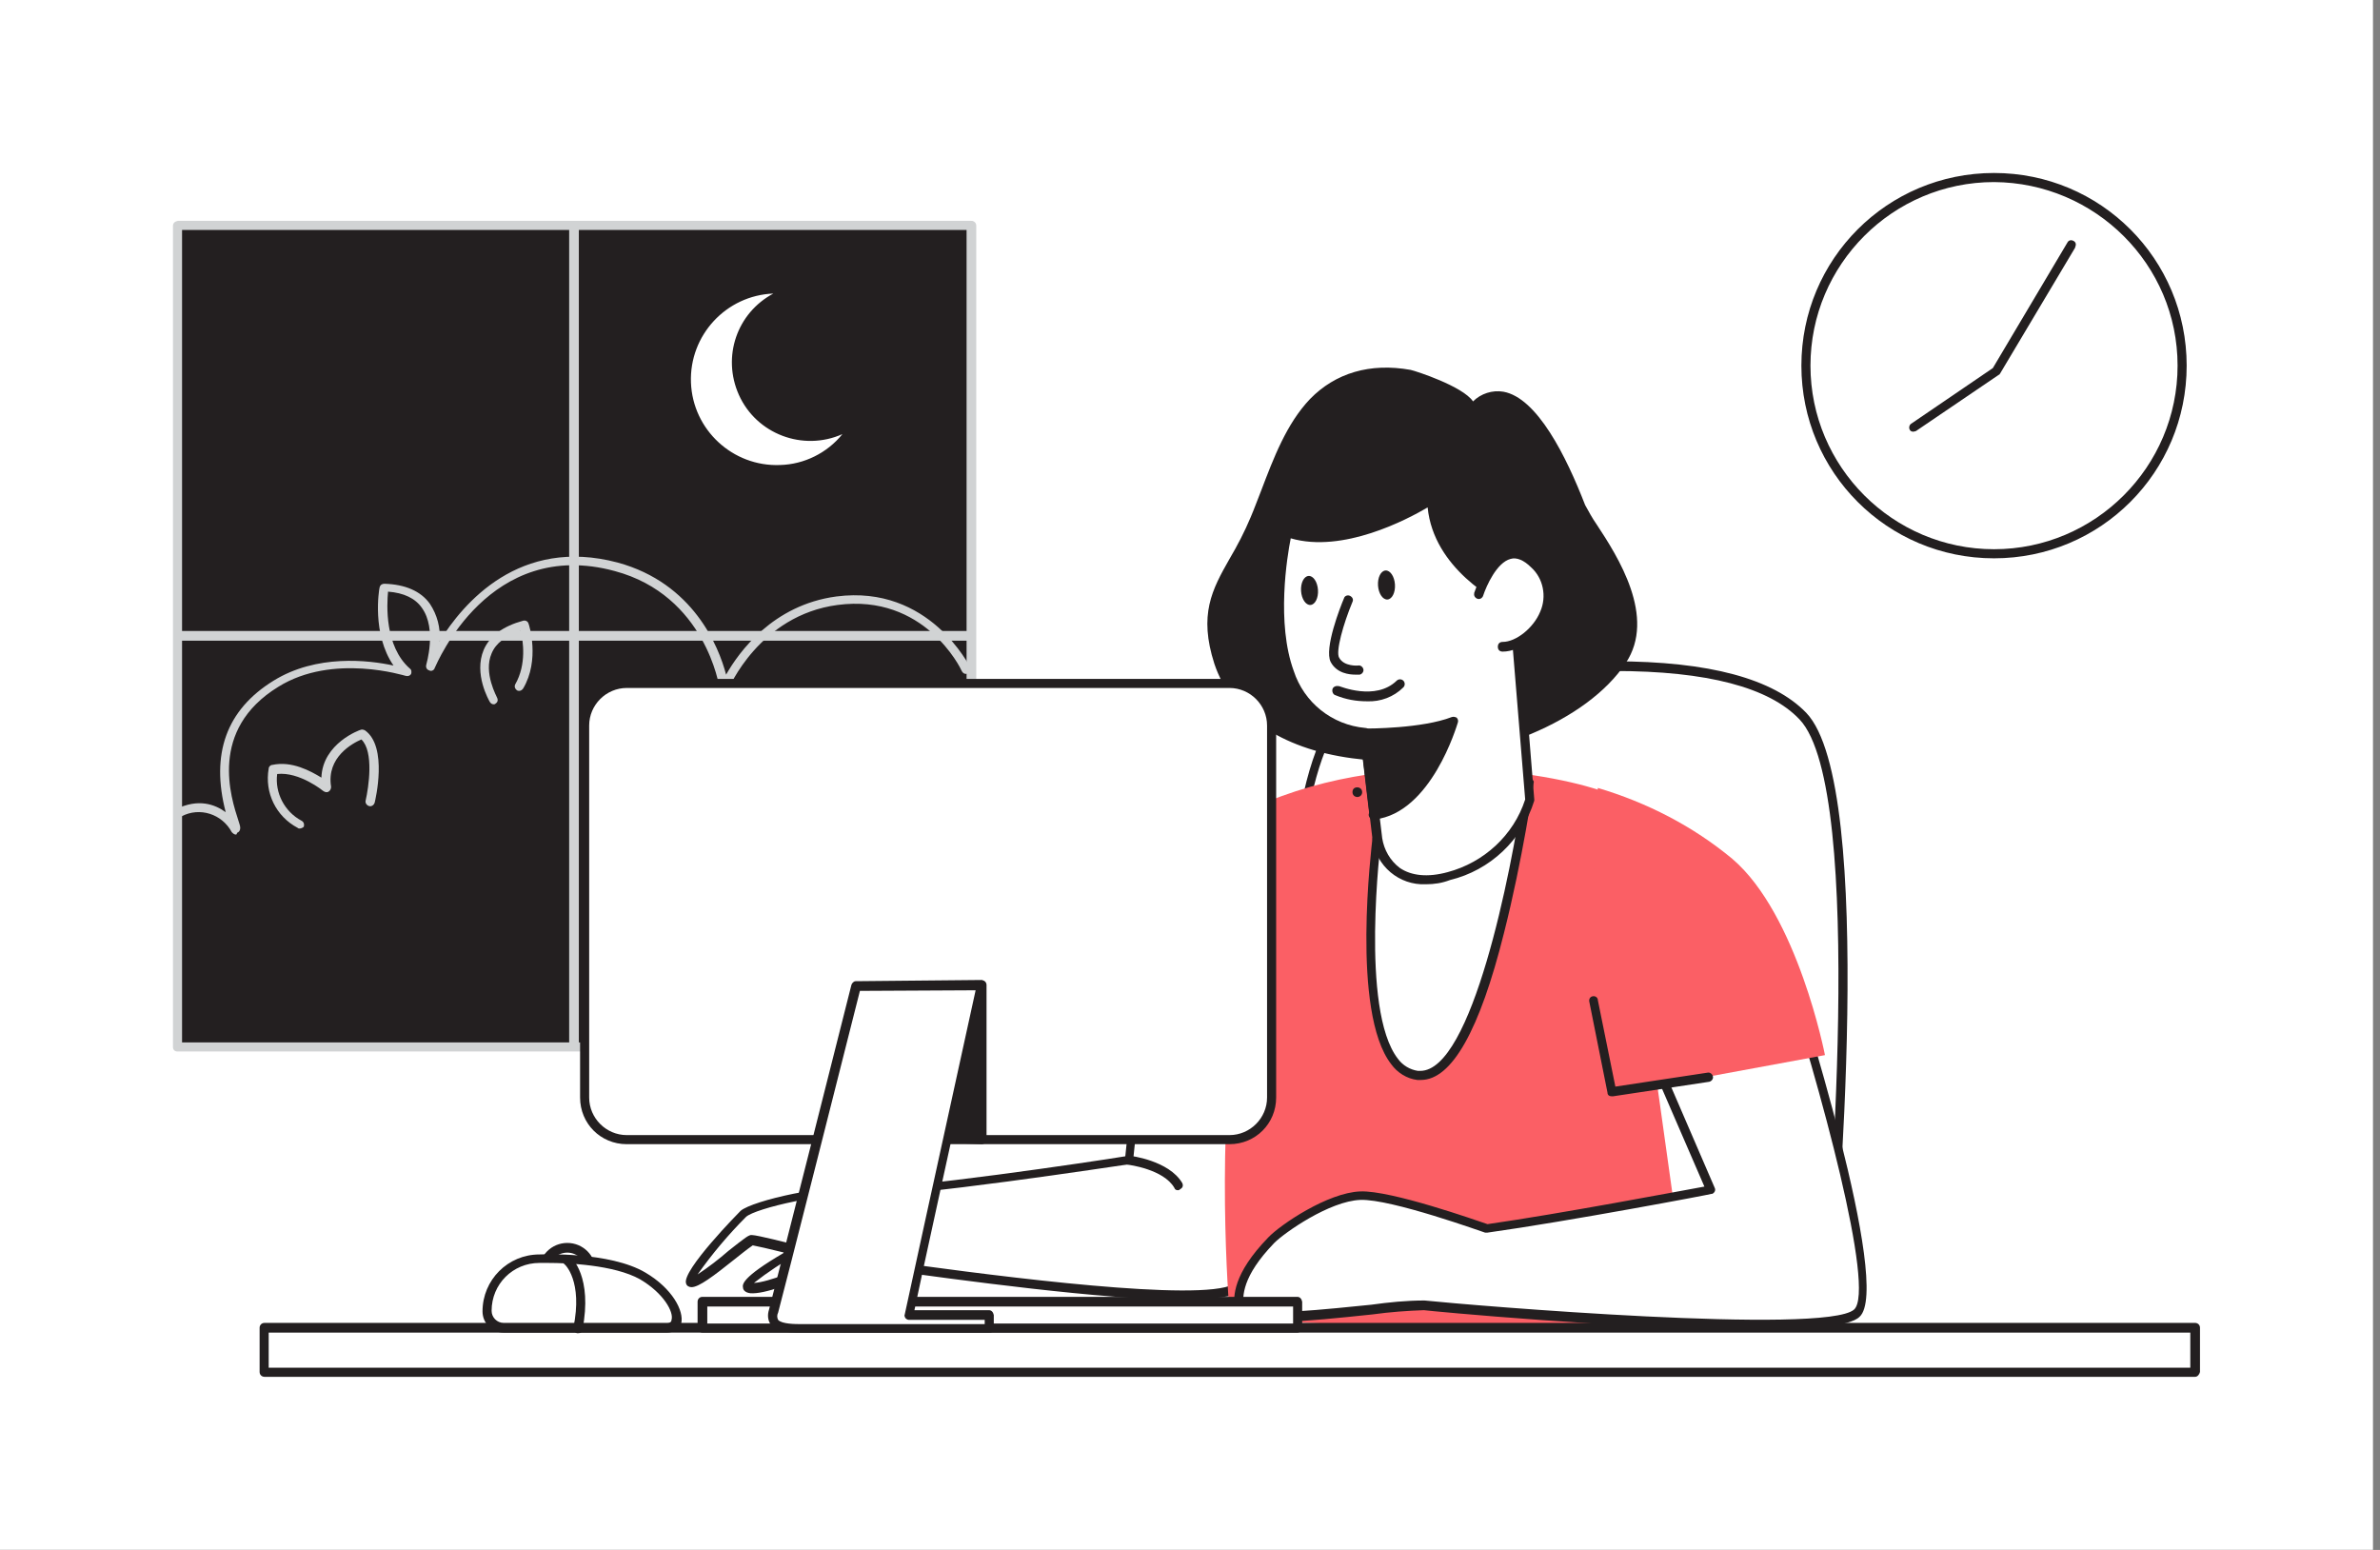
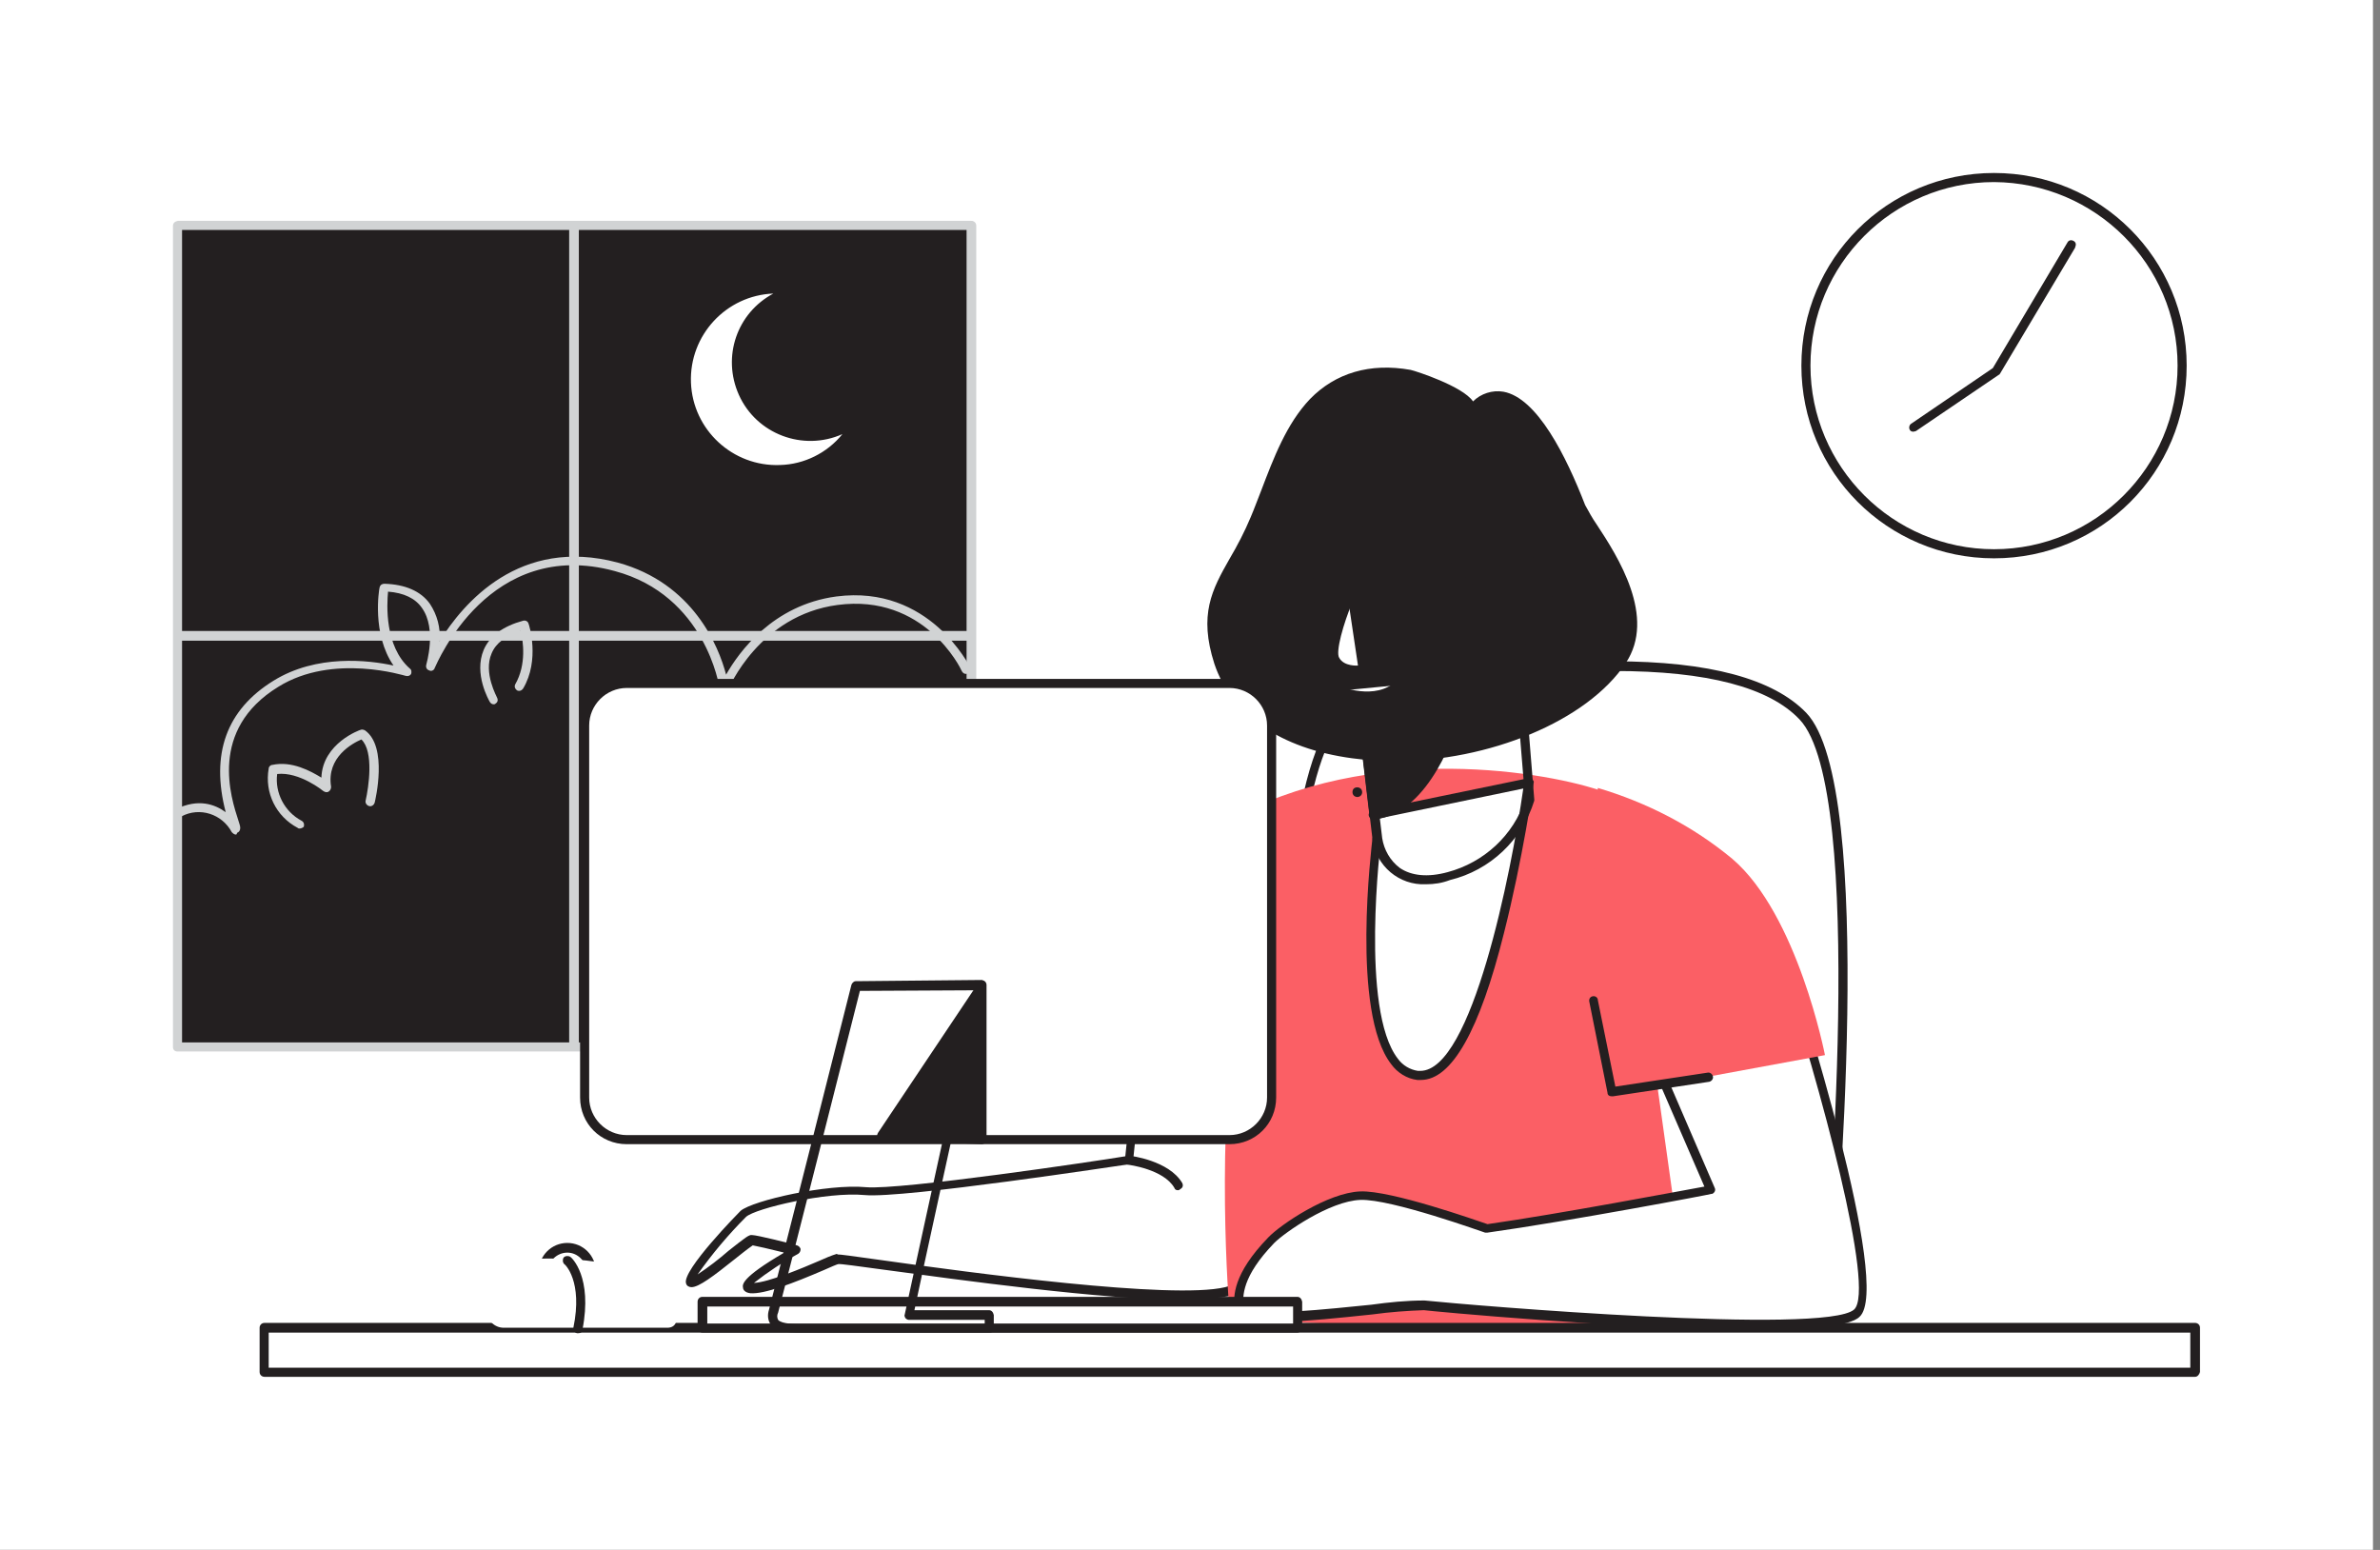
<svg xmlns="http://www.w3.org/2000/svg" width="172" height="112" viewBox="0 0 172 112" fill="none">
  <rect x="0" y="0" width="172" height="112" fill="#808080" stroke="none" />
  <rect width="171.493" height="111.992" fill="white" />
  <path d="M70.157 16.309H12.805V75.675H70.157V16.309Z" fill="#231F20" />
  <path d="M70.159 75.982H12.806C12.631 75.982 12.5 75.851 12.5 75.676V16.309C12.5 16.134 12.631 16.003 12.85 15.959H70.203C70.378 15.959 70.553 16.09 70.553 16.309V75.676C70.51 75.851 70.334 75.982 70.159 75.982ZM13.157 75.325H69.853V16.616H13.157V75.325Z" fill="#D1D3D4" />
  <path d="M17.056 60.309C16.924 60.309 16.837 60.221 16.749 60.133C16.049 58.82 14.429 58.295 13.115 58.995C13.072 58.995 13.072 59.039 13.028 59.039C12.853 59.127 12.678 59.039 12.59 58.908C12.502 58.733 12.59 58.557 12.721 58.47C14.341 57.682 15.523 58.12 16.311 58.689C15.217 54.486 16.355 51.29 19.77 49.188C22.878 47.262 26.644 47.7 28.439 48.094C26.863 45.817 27.388 42.621 27.432 42.446C27.475 42.271 27.607 42.183 27.782 42.183C29.27 42.227 30.409 42.709 31.065 43.628C31.591 44.416 31.854 45.379 31.766 46.343C33.473 43.584 37.545 38.769 44.637 40.651C50.11 42.14 51.949 46.737 52.474 48.751C53.394 47.131 55.845 43.716 60.442 43.103C67.184 42.227 70.074 48.181 70.118 48.225C70.205 48.4 70.118 48.575 69.943 48.663C69.768 48.751 69.593 48.663 69.505 48.488C69.417 48.269 66.79 42.884 60.53 43.716C54.882 44.46 52.649 49.758 52.649 49.801C52.562 49.976 52.387 50.064 52.212 49.976C52.08 49.933 52.036 49.845 51.993 49.714C51.993 49.626 50.986 43.015 44.419 41.264C35.356 38.812 31.591 47.919 31.416 48.269C31.372 48.444 31.153 48.532 31.022 48.444C30.846 48.4 30.759 48.225 30.803 48.05C30.803 48.006 31.591 45.467 30.496 43.935C30.015 43.234 29.183 42.84 28.044 42.753C27.957 43.672 27.782 46.693 29.621 48.313C29.752 48.4 29.752 48.575 29.708 48.707C29.621 48.838 29.489 48.882 29.314 48.838C29.27 48.838 24.061 47.174 20.12 49.626C15.042 52.735 16.705 57.682 17.231 59.302C17.274 59.477 17.362 59.652 17.362 59.827C17.362 60.002 17.274 60.133 17.143 60.177C17.099 60.265 17.099 60.309 17.056 60.309Z" fill="#D1D3D4" />
  <path d="M21.651 59.871C21.607 59.871 21.564 59.871 21.52 59.827C19.944 58.995 19.112 57.288 19.418 55.537C19.418 55.405 19.55 55.274 19.681 55.274C21.082 54.968 22.439 55.712 23.227 56.193C23.315 53.698 26.029 52.735 26.073 52.735C26.161 52.691 26.292 52.735 26.38 52.779C28.043 53.961 27.124 57.813 27.08 57.988C27.036 58.163 26.861 58.295 26.686 58.251C26.511 58.207 26.38 58.032 26.423 57.857C26.642 56.894 27.036 54.311 26.117 53.435C25.504 53.698 23.578 54.705 23.928 56.85C23.928 56.981 23.884 57.113 23.753 57.2C23.621 57.288 23.49 57.244 23.359 57.157C23.359 57.157 21.651 55.756 20.031 55.931C19.856 57.288 20.557 58.645 21.782 59.302C21.958 59.389 22.001 59.565 21.958 59.74C21.87 59.827 21.739 59.871 21.651 59.871Z" fill="#D1D3D4" />
  <path d="M35.703 50.896C35.572 50.896 35.484 50.852 35.397 50.721C35.353 50.633 34.215 48.707 34.959 46.955C35.397 45.948 36.36 45.248 37.805 44.854C37.98 44.81 38.155 44.898 38.199 45.073C38.242 45.16 39.031 47.7 37.805 49.757C37.717 49.889 37.542 49.976 37.367 49.889C37.235 49.801 37.148 49.626 37.235 49.451C38.067 48.006 37.805 46.299 37.63 45.598C36.535 45.948 35.834 46.474 35.528 47.218C34.915 48.619 35.922 50.37 35.922 50.414C36.01 50.589 35.966 50.764 35.791 50.852C35.834 50.852 35.747 50.896 35.703 50.896Z" fill="#D1D3D4" />
  <path d="M41.483 75.676C41.308 75.676 41.133 75.544 41.133 75.325V16.615C41.133 16.44 41.264 16.265 41.483 16.265C41.702 16.265 41.833 16.396 41.833 16.615V75.325C41.833 75.501 41.658 75.676 41.483 75.676Z" fill="#D1D3D4" />
  <path d="M69.852 46.299H13.112C12.937 46.299 12.762 46.167 12.762 45.949C12.762 45.73 12.893 45.598 13.112 45.598H69.852C70.027 45.598 70.202 45.73 70.202 45.949C70.202 46.167 70.027 46.299 69.852 46.299Z" fill="#D1D3D4" />
  <path d="M116.612 48.138H116.087C109.082 48.181 101.989 49.495 99.231 50.064C95.203 50.896 93.146 58.864 93.233 73.224C93.321 80.448 93.802 87.671 94.59 94.852L131.979 94.457C132.242 91.437 135.306 57.112 130.272 51.815C128.039 49.363 123.442 48.138 116.612 48.138Z" fill="white" />
  <path d="M94.591 95.114C94.416 95.114 94.284 94.983 94.284 94.808C93.453 87.628 93.015 80.404 92.927 73.18C92.883 63.067 93.89 50.764 99.188 49.714C101.902 49.145 109.038 47.875 116.087 47.787H116.613C123.53 47.787 128.171 49.057 130.535 51.509C135.657 56.85 132.724 90.036 132.33 94.326C132.461 94.37 132.549 94.501 132.549 94.633C132.549 94.808 132.417 94.983 132.242 94.983C132.111 94.983 131.98 94.895 131.936 94.764L94.591 95.114ZM116.043 48.488C109.038 48.532 101.99 49.845 99.275 50.37C95.466 51.158 93.453 59.258 93.54 73.224C93.628 80.317 94.065 87.453 94.897 94.501L131.717 94.107C132.067 90.342 134.913 57.113 130.053 51.99C127.864 49.67 123.355 48.488 116.656 48.488H116.043Z" fill="#231F20" />
  <path d="M83.73 62.892L81.541 83.819C81.541 83.819 65.255 86.314 62.497 86.052C59.739 85.789 54.485 87.015 53.653 87.715C52.821 88.416 49.144 92.619 49.888 92.662C50.632 92.706 53.959 89.598 54.266 89.598C54.572 89.598 57.462 90.342 57.462 90.342C57.462 90.342 52.821 92.925 54.178 93.056C55.536 93.188 59.958 91.043 60.483 90.955C61.008 90.867 83.511 94.501 88.59 93.319C93.669 92.093 92.924 83.994 92.881 81.323C92.837 78.653 92.18 61.053 92.18 61.053L83.73 62.892Z" fill="white" />
  <path d="M85.527 93.932C79.704 93.932 69.328 92.488 63.812 91.743C62.148 91.524 60.703 91.305 60.572 91.349C60.528 91.349 60.003 91.568 59.521 91.787C57.376 92.707 55.231 93.538 54.224 93.451C53.83 93.407 53.698 93.188 53.698 93.057C53.655 92.838 53.523 92.356 56.675 90.517C55.625 90.255 54.662 90.036 54.399 89.992C53.961 90.299 53.523 90.649 53.086 90.999C51.553 92.225 50.502 93.013 49.977 93.013C49.802 93.013 49.627 92.925 49.583 92.75C49.233 91.831 53.48 87.54 53.523 87.497C54.399 86.752 59.784 85.526 62.586 85.789C65.081 86.008 79.223 83.906 81.324 83.556L83.469 62.892C83.469 62.717 83.601 62.629 83.776 62.585L92.225 60.746C92.401 60.703 92.576 60.834 92.62 61.009V61.053C92.62 61.228 93.276 78.653 93.32 81.323C93.32 81.586 93.32 81.893 93.32 82.243C93.408 85.57 93.583 92.531 88.767 93.67C87.629 93.845 86.578 93.932 85.527 93.932ZM60.528 90.649C60.747 90.649 61.404 90.736 63.899 91.087C70.116 91.962 84.695 93.932 88.548 93.013C92.882 91.962 92.707 85.395 92.62 82.243C92.62 81.893 92.62 81.586 92.62 81.323C92.62 78.872 92.05 64.074 91.963 61.447L84.038 63.154L81.893 83.819C81.893 83.95 81.762 84.082 81.63 84.126C80.974 84.213 65.257 86.621 62.498 86.358C59.74 86.096 54.574 87.321 53.917 87.934C52.648 89.204 51.466 90.605 50.415 92.094C51.203 91.568 51.947 90.999 52.648 90.386C53.873 89.423 54.136 89.204 54.355 89.248C54.705 89.248 57.157 89.861 57.595 89.992C57.726 90.036 57.814 90.123 57.858 90.255C57.858 90.386 57.814 90.517 57.682 90.605C56.544 91.218 55.493 91.918 54.486 92.707C55.537 92.663 57.945 91.656 59.259 91.087C59.653 90.912 60.047 90.736 60.484 90.605L60.528 90.649Z" fill="#231F20" />
  <path d="M82.769 73.968C83.47 69.546 84.783 61.316 89.555 58.864C100.282 53.391 113.11 56.062 116.218 57.331C118.013 63.811 122.26 96.69 122.26 96.69L88.899 95.377C88.899 95.377 87.892 84.476 89.162 73.924L82.769 73.968Z" fill="#FB5F65" />
  <path d="M99.536 60.615C99.536 60.615 97.39 77.12 102.513 77.69C107.635 78.259 110.568 56.544 110.568 56.544L99.317 58.864" fill="white" />
  <path d="M102.687 78.04H102.425C101.68 77.952 100.98 77.515 100.542 76.902C97.609 73.136 99.141 61.097 99.185 60.571C99.229 60.396 99.36 60.265 99.535 60.309C99.71 60.352 99.842 60.484 99.798 60.659C99.798 60.79 98.266 72.961 101.024 76.508C101.374 76.989 101.899 77.296 102.468 77.383H102.644C106.365 77.383 109.211 63.111 110.086 56.981L99.316 59.214C99.141 59.258 98.966 59.127 98.922 58.952C98.878 58.776 99.01 58.601 99.185 58.557L110.437 56.237C110.524 56.193 110.655 56.237 110.743 56.325C110.831 56.412 110.874 56.5 110.831 56.587C110.831 56.631 110.042 62.104 108.685 67.445C106.934 74.45 104.92 78.04 102.687 78.04Z" fill="#231F20" />
  <path d="M117.531 71.911L123.661 86.008C123.661 86.008 113.46 87.978 107.505 88.81C107.505 88.81 100.676 86.358 98.355 86.402C96.035 86.446 92.708 88.81 91.919 89.598C89.337 92.269 89.555 93.757 89.555 94.545C89.643 96.165 101.376 94.151 102.909 94.326C104.441 94.501 131.891 96.953 134.168 94.895C136.445 92.838 128.914 69.371 128.914 69.371" fill="white" />
  <path d="M126.809 96.077C117.483 96.077 103.123 94.72 102.904 94.676C101.679 94.72 100.453 94.808 99.183 94.983C94.236 95.508 90.383 95.858 89.464 95.07C89.332 94.939 89.201 94.764 89.201 94.589V94.501C89.157 93.669 89.07 92.093 91.653 89.423C92.528 88.503 95.943 86.183 98.307 86.095C100.54 86.008 106.713 88.197 107.501 88.46C112.711 87.715 121.249 86.095 123.175 85.745L117.221 71.998C117.133 71.823 117.177 71.648 117.352 71.56C117.527 71.473 117.702 71.516 117.79 71.692C117.79 71.692 117.79 71.735 117.834 71.735L123.919 85.833C124.007 86.008 123.919 86.183 123.744 86.27H123.7C123.613 86.314 113.412 88.241 107.501 89.072C107.458 89.072 107.414 89.072 107.326 89.072C107.282 89.072 100.54 86.621 98.307 86.708C96.075 86.796 92.835 89.072 92.091 89.817C89.726 92.268 89.814 93.669 89.858 94.414V94.501C90.208 95.246 96.425 94.545 99.096 94.282C100.365 94.107 101.635 93.976 102.948 93.976C106.319 94.326 131.887 96.471 133.989 94.633C135.565 93.232 131.537 78.434 128.604 69.459C128.56 69.284 128.648 69.108 128.823 69.065C128.998 69.021 129.173 69.108 129.217 69.284C130.005 71.692 136.791 93.013 134.383 95.158C133.682 95.858 130.661 96.077 126.809 96.077Z" fill="#231F20" />
  <path d="M115.47 56.938C119.016 57.989 122.344 59.696 125.19 62.06C129.918 66.088 131.888 76.245 131.888 76.245L114.551 79.441L115.47 56.938Z" fill="#FB5F65" />
  <path d="M114.247 36.623C113.328 34.259 109.825 25.547 106.192 29.793C107.023 28.83 102.47 27.21 101.857 27.079C100.325 26.773 97.26 26.597 94.896 29.093C92.795 31.282 91.875 34.566 90.693 37.499C88.942 41.789 86.534 43.19 88.066 47.875C91.394 57.988 111.752 55.931 117.224 47.787C119.851 43.76 114.816 38.112 114.247 36.623Z" fill="#231F20" />
  <path d="M100.763 55.011C99.756 55.011 98.705 54.924 97.698 54.792C92.532 54.092 88.986 51.64 87.76 47.963C86.622 44.416 87.585 42.621 88.855 40.389C89.424 39.425 89.949 38.418 90.387 37.368C90.65 36.755 90.869 36.142 91.131 35.485C92.051 33.077 92.97 30.625 94.677 28.83C96.516 26.948 99.012 26.204 101.945 26.729C102.339 26.817 105.71 27.911 106.455 29.006C107.024 28.436 107.856 28.174 108.644 28.305C111.095 28.743 113.197 32.99 114.554 36.492C114.817 36.974 115.079 37.455 115.386 37.893C116.918 40.213 119.72 44.592 117.487 47.919C114.685 52.122 107.593 55.011 100.763 55.011ZM100.106 27.254C98.224 27.21 96.429 27.955 95.115 29.312C93.496 30.976 92.576 33.384 91.7 35.704C91.438 36.317 91.219 36.974 90.956 37.587C90.518 38.637 89.993 39.688 89.424 40.695C88.198 42.884 87.279 44.504 88.373 47.744C89.511 51.202 92.839 53.479 97.742 54.136C105.185 55.143 113.81 52.209 116.918 47.525C118.888 44.592 116.349 40.607 114.817 38.243C114.466 37.762 114.204 37.236 113.941 36.711C112.146 31.983 110.22 29.268 108.512 28.962C107.812 28.83 107.111 29.181 106.455 29.969C106.323 30.1 106.104 30.1 105.973 30.012C105.842 29.925 105.842 29.662 105.929 29.531C105.929 29.531 105.929 29.487 105.929 29.443C105.667 28.743 102.427 27.473 101.77 27.342C101.245 27.298 100.676 27.254 100.106 27.254Z" fill="#231F20" />
  <path d="M98.092 57.594C97.917 57.594 97.742 57.463 97.742 57.244C97.742 57.025 97.874 56.894 98.092 56.894C98.268 56.894 98.443 57.025 98.443 57.244C98.443 57.463 98.268 57.594 98.092 57.594Z" fill="#231F20" />
-   <path d="M93.015 38.506C93.015 38.506 91.658 44.416 93.191 48.619C93.979 51.027 96.124 52.735 98.663 52.954L99.582 60.615C99.582 60.615 100.02 64.512 104.749 63.33C107.507 62.629 109.74 60.528 110.615 57.813L109.477 43.716C109.477 43.716 103.654 41.264 103.523 36.142C103.479 36.142 97.394 40.038 93.015 38.506Z" fill="white" />
  <path d="M103.043 63.899C101.116 63.986 99.453 62.585 99.19 60.659L98.314 53.26C95.775 52.91 93.674 51.159 92.842 48.707C91.353 44.635 92.535 39.075 92.667 38.462C92.667 38.462 92.667 38.462 92.667 38.418C92.71 38.243 92.886 38.112 93.061 38.156C93.061 38.156 93.061 38.156 93.105 38.156C97.308 39.6 103.218 35.879 103.262 35.835C103.349 35.791 103.481 35.791 103.612 35.835C103.7 35.879 103.787 36.01 103.787 36.098C103.918 40.914 109.479 43.366 109.522 43.366C109.654 43.409 109.697 43.541 109.741 43.628L110.88 57.77C110.88 57.813 110.88 57.857 110.88 57.857C110.004 60.703 107.684 62.892 104.794 63.592C104.225 63.811 103.656 63.899 103.043 63.899ZM93.28 38.9C93.017 40.213 92.229 45.029 93.499 48.488C94.243 50.765 96.257 52.385 98.665 52.603C98.84 52.603 98.971 52.735 98.971 52.91L99.891 60.572C100.022 61.403 100.46 62.191 101.16 62.717C101.992 63.286 103.174 63.417 104.619 63.023C107.246 62.323 109.391 60.353 110.223 57.77L109.085 43.891C108.121 43.453 103.612 41.089 103.174 36.667C101.686 37.543 97.045 39.995 93.28 38.9Z" fill="#231F20" />
  <path d="M98.617 52.953C98.617 52.953 102.776 52.953 105.053 52.078C105.053 52.078 103.214 58.426 99.318 58.82L98.617 52.953Z" fill="#231F20" />
  <path d="M99.316 59.214C99.141 59.214 99.01 59.083 98.966 58.907L98.266 52.997C98.266 52.91 98.266 52.822 98.353 52.734C98.397 52.647 98.484 52.647 98.616 52.647C98.922 52.647 102.775 52.647 104.92 51.815C105.052 51.771 105.183 51.815 105.271 51.859C105.358 51.946 105.402 52.078 105.358 52.209C105.271 52.472 103.432 58.732 99.36 59.214H99.316ZM99.01 53.304L99.623 58.514C102.381 57.944 104.001 54.135 104.526 52.647C102.731 53.041 100.849 53.26 99.01 53.304Z" fill="#231F20" />
-   <path d="M100.269 43.322C100.606 43.3 100.85 42.812 100.812 42.233C100.774 41.654 100.469 41.203 100.131 41.225C99.793 41.247 99.55 41.734 99.588 42.313C99.626 42.892 99.931 43.344 100.269 43.322Z" fill="#231F20" />
  <path d="M94.706 43.716C95.044 43.694 95.287 43.206 95.249 42.627C95.211 42.048 94.906 41.596 94.569 41.619C94.231 41.641 93.988 42.128 94.026 42.707C94.064 43.286 94.368 43.738 94.706 43.716Z" fill="#231F20" />
-   <path d="M106.891 42.928C106.891 42.928 108.335 38.243 110.875 40.782C113.458 43.322 110.568 46.78 108.554 46.78" fill="white" />
  <path d="M108.597 47.087C108.379 47.087 108.247 46.956 108.247 46.737C108.247 46.518 108.379 46.386 108.597 46.386C109.561 46.386 110.83 45.379 111.312 44.197C111.793 43.103 111.531 41.789 110.655 41.001C110.13 40.476 109.604 40.257 109.167 40.388C108.16 40.651 107.415 42.358 107.196 43.015C107.153 43.19 106.978 43.322 106.802 43.278C106.627 43.234 106.496 43.059 106.54 42.884V42.84C106.584 42.752 107.372 40.169 108.948 39.775C109.648 39.6 110.349 39.863 111.093 40.563C112.187 41.57 112.494 43.147 111.925 44.46C111.312 45.949 109.867 47.087 108.597 47.087Z" fill="#231F20" />
  <path d="M88.633 66.088C88.502 66.088 88.414 65.956 88.414 65.825C88.633 63.198 89.246 60.615 90.253 58.163C90.297 58.032 90.428 57.988 90.559 58.032C90.691 58.076 90.734 58.207 90.691 58.339C89.684 60.746 89.071 63.286 88.852 65.869C88.852 66 88.764 66.088 88.633 66.088Z" fill="white" />
  <path d="M88.632 66.438C88.589 66.438 88.545 66.438 88.545 66.438C88.282 66.394 88.063 66.132 88.107 65.825C88.326 63.155 88.983 60.528 89.99 58.032C90.121 57.77 90.427 57.638 90.734 57.726C90.734 57.726 90.734 57.726 90.778 57.726C90.909 57.77 90.997 57.901 91.04 58.032C91.084 58.164 91.084 58.339 90.997 58.47C90.034 60.834 89.421 63.33 89.202 65.869C89.158 66.219 88.939 66.438 88.632 66.438Z" fill="#231F20" />
  <path d="M158.643 95.946H19.113V99.142H158.643V95.946Z" fill="white" />
  <path d="M158.641 99.492H19.112C18.937 99.492 18.762 99.361 18.762 99.142V95.946C18.762 95.771 18.893 95.596 19.112 95.596H158.641C158.816 95.596 158.991 95.727 158.991 95.946V99.142C158.948 99.317 158.816 99.492 158.641 99.492ZM19.418 98.835H158.291V96.296H19.418V98.835Z" fill="#231F20" />
  <path d="M93.758 94.064H50.766V95.946H93.758V94.064Z" fill="white" />
  <path d="M93.757 96.296H50.764C50.589 96.296 50.414 96.165 50.414 95.946V94.064C50.414 93.888 50.545 93.713 50.764 93.713H93.757C93.932 93.713 94.064 93.845 94.107 94.064V95.946C94.107 96.121 93.932 96.296 93.757 96.296ZM51.115 95.64H93.451V94.414H51.115V95.64Z" fill="#231F20" />
  <path d="M45.29 49.363H88.852C90.516 49.363 91.873 50.721 91.873 52.384V79.266C91.873 80.929 90.516 82.286 88.852 82.286H45.29C43.627 82.286 42.27 80.929 42.27 79.266V52.384C42.27 50.721 43.627 49.363 45.29 49.363Z" fill="white" />
  <path d="M88.855 82.681H45.293C43.41 82.681 41.922 81.192 41.922 79.31V52.428C41.922 50.546 43.41 49.057 45.293 49.057H88.855C90.737 49.057 92.226 50.546 92.226 52.428V79.31C92.226 81.192 90.737 82.681 88.855 82.681ZM45.293 49.714C43.804 49.714 42.579 50.94 42.579 52.428V79.31C42.579 80.798 43.804 82.024 45.293 82.024H88.855C90.343 82.024 91.569 80.798 91.569 79.31V52.428C91.569 50.94 90.343 49.714 88.855 49.714H45.293Z" fill="#231F20" />
  <path d="M70.947 71.166V82.374L63.68 82.024L70.947 71.166Z" fill="#231F20" />
  <path d="M70.946 82.68L63.678 82.374C63.547 82.374 63.459 82.287 63.416 82.199C63.372 82.111 63.372 81.98 63.459 81.849L70.727 70.991C70.814 70.86 70.946 70.816 71.077 70.86C71.209 70.903 71.296 71.035 71.296 71.166V82.374C71.296 82.462 71.252 82.549 71.209 82.593C71.121 82.637 71.033 82.68 70.946 82.68ZM64.291 81.717L70.596 81.98V72.217L64.291 81.717Z" fill="#231F20" />
-   <path d="M61.884 71.298C61.884 71.298 56.193 93.801 55.93 94.764C55.624 95.815 56.543 95.99 57.944 95.99H71.56V95.027H65.781C65.781 95.027 68.276 83.731 70.991 71.166L61.884 71.298Z" fill="white" />
  <path d="M71.514 96.296H57.898C56.804 96.296 56.059 96.209 55.709 95.727C55.49 95.421 55.446 95.027 55.578 94.633C55.84 93.669 61.488 71.385 61.532 71.166C61.576 71.035 61.707 70.903 61.838 70.903L70.901 70.816C70.989 70.816 71.076 70.86 71.164 70.947C71.207 71.035 71.251 71.122 71.207 71.21C68.756 82.374 66.523 92.531 66.085 94.676H71.47C71.645 94.676 71.777 94.808 71.82 95.027V95.99C71.864 96.165 71.733 96.296 71.514 96.296ZM62.145 71.604C61.532 74.056 56.497 93.932 56.234 94.852C56.147 95.027 56.147 95.202 56.234 95.377C56.497 95.683 57.504 95.683 57.898 95.683H71.164V95.377H65.691C65.604 95.377 65.516 95.333 65.428 95.246C65.385 95.158 65.341 95.07 65.385 94.983C65.385 94.983 67.793 83.906 70.507 71.56L62.145 71.604Z" fill="#231F20" />
  <path d="M41 93.582C41.943 93.582 42.708 92.818 42.708 91.875C42.708 90.932 41.943 90.167 41 90.167C40.057 90.167 39.293 90.932 39.293 91.875C39.293 92.818 40.057 93.582 41 93.582Z" fill="white" />
  <path d="M40.999 93.932C39.861 93.932 38.941 93.013 38.941 91.875C38.941 90.736 39.861 89.817 40.999 89.817C42.137 89.817 43.057 90.736 43.057 91.875C43.057 93.013 42.137 93.932 40.999 93.932ZM40.999 90.517C40.255 90.517 39.598 91.13 39.598 91.918C39.598 92.663 40.211 93.319 40.999 93.319C41.743 93.319 42.4 92.706 42.4 91.918C42.356 91.13 41.743 90.517 40.999 90.517Z" fill="#231F20" />
  <path d="M48.226 95.946H36.406C35.749 95.946 35.18 95.421 35.18 94.72C35.18 92.619 36.887 90.955 38.989 90.955C38.989 90.955 43.936 90.736 46.475 92.225C49.014 93.713 49.496 95.946 48.226 95.946Z" fill="white" />
-   <path d="M48.224 96.296H36.403C35.528 96.296 34.871 95.596 34.871 94.764C34.871 92.487 36.71 90.649 38.986 90.649C39.162 90.649 44.065 90.43 46.648 91.962C48.575 93.1 49.45 94.72 49.231 95.64C49.056 96.034 48.662 96.296 48.224 96.296ZM39.599 91.262C39.205 91.262 38.986 91.262 38.986 91.262C37.06 91.262 35.528 92.794 35.528 94.72C35.528 95.202 35.922 95.596 36.403 95.596H48.224C48.443 95.596 48.531 95.508 48.531 95.377C48.706 94.808 47.962 93.451 46.254 92.444C44.371 91.393 41 91.262 39.599 91.262Z" fill="#231F20" />
  <path d="M97.435 43.365C97.435 43.365 96.034 46.824 96.472 47.656C96.909 48.488 98.179 48.356 98.179 48.356" fill="white" />
  <path d="M97.96 48.751C97.522 48.751 96.603 48.663 96.165 47.831C95.683 46.868 96.865 43.847 97.128 43.234C97.172 43.059 97.391 42.971 97.566 43.059C97.741 43.147 97.829 43.322 97.741 43.497C97.084 45.073 96.515 47.087 96.778 47.525C97.128 48.181 98.135 48.094 98.135 48.094C98.31 48.05 98.485 48.181 98.529 48.356C98.573 48.532 98.442 48.707 98.266 48.751C98.266 48.751 98.266 48.751 98.223 48.751C98.179 48.751 98.091 48.751 97.96 48.751Z" fill="#231F20" />
  <path d="M96.644 49.932C96.644 49.932 99.447 51.114 101.154 49.495L96.644 49.932Z" fill="white" />
  <path d="M98.792 50.677C98.004 50.677 97.26 50.546 96.515 50.239C96.34 50.195 96.252 49.976 96.296 49.801C96.34 49.626 96.559 49.539 96.734 49.582H96.778C96.822 49.582 99.405 50.677 100.937 49.188C101.068 49.057 101.287 49.057 101.419 49.188C101.55 49.32 101.55 49.539 101.419 49.67C100.718 50.37 99.755 50.721 98.792 50.677Z" fill="#231F20" />
  <path d="M81.543 83.819C81.543 83.819 84.257 84.125 85.133 85.658L81.543 83.819Z" fill="white" />
  <path d="M85.131 86.008C84.999 86.008 84.912 85.964 84.868 85.833C84.08 84.476 81.541 84.169 81.541 84.169C81.366 84.169 81.234 83.994 81.234 83.819C81.234 83.644 81.409 83.513 81.585 83.513C81.716 83.513 84.474 83.863 85.437 85.483C85.525 85.658 85.481 85.833 85.306 85.92C85.262 85.964 85.218 86.008 85.131 86.008Z" fill="#231F20" />
  <path d="M41.043 91.086C41.043 91.086 42.532 92.356 41.787 95.99L41.043 91.086Z" fill="white" />
  <path d="M41.788 96.34H41.7C41.525 96.297 41.394 96.121 41.437 95.946C42.138 92.575 40.824 91.349 40.781 91.349C40.649 91.218 40.649 90.999 40.737 90.868C40.868 90.736 41.087 90.736 41.218 90.824C41.306 90.868 42.838 92.269 42.094 96.078C42.094 96.253 41.963 96.34 41.788 96.34Z" fill="#231F20" />
  <path d="M144.107 39.994C151.603 39.994 157.679 33.918 157.679 26.422C157.679 18.927 151.603 12.85 144.107 12.85C136.612 12.85 130.535 18.927 130.535 26.422C130.535 33.918 136.612 39.994 144.107 39.994Z" fill="white" />
  <path d="M144.106 40.345C136.4 40.345 130.184 34.128 130.184 26.422C130.184 18.717 136.4 12.5 144.106 12.5C151.811 12.5 158.028 18.717 158.028 26.422C158.028 34.128 151.811 40.345 144.106 40.345ZM144.106 13.157C136.794 13.157 130.84 19.111 130.84 26.422C130.84 33.734 136.794 39.688 144.106 39.688C151.417 39.688 157.371 33.734 157.371 26.422C157.371 19.111 151.417 13.2 144.106 13.157Z" fill="#231F20" />
  <path d="M138.281 30.844L144.279 26.773L149.664 17.666" fill="white" />
  <path d="M138.285 31.195C138.153 31.195 138.066 31.151 138.022 31.063C137.935 30.932 137.978 30.713 138.11 30.625L144.02 26.598L149.405 17.535C149.493 17.36 149.668 17.316 149.843 17.404C150.018 17.491 150.062 17.666 149.974 17.841V17.885L144.545 26.992C144.502 27.035 144.502 27.079 144.458 27.079L138.46 31.151C138.416 31.151 138.329 31.195 138.285 31.195Z" fill="#231F20" />
  <path d="M116.479 79.222C116.304 79.222 116.172 79.134 116.172 78.959L114.859 72.392C114.815 72.217 114.903 72.042 115.078 71.998C115.253 71.954 115.428 72.042 115.472 72.217C115.472 72.217 115.472 72.217 115.472 72.261L116.741 78.521L123.396 77.514C123.571 77.471 123.746 77.602 123.79 77.777C123.834 77.952 123.703 78.127 123.527 78.171L116.566 79.222H116.479Z" fill="#231F20" />
  <path d="M61.929 30.275C60.309 33.515 56.413 34.828 53.217 33.209C49.977 31.589 48.664 27.692 50.284 24.496C51.378 22.263 53.655 20.862 56.106 20.862C56.544 20.862 56.938 20.906 57.376 20.994C54.487 21.607 52.692 24.452 53.304 27.342C53.917 30.231 56.763 32.026 59.653 31.413C60.484 31.195 61.273 30.844 61.929 30.275Z" fill="white" />
  <path d="M56.108 34.215C52.343 34.128 49.322 30.976 49.453 27.211C49.541 23.577 52.474 20.643 56.108 20.556C56.546 20.556 56.984 20.6 57.465 20.687C57.597 20.731 57.728 20.862 57.728 20.994C57.728 21.169 57.64 21.3 57.465 21.3C54.751 21.913 53.043 24.54 53.656 27.254C54.269 29.969 56.896 31.676 59.611 31.063C60.398 30.888 61.143 30.538 61.756 30.013C61.887 29.881 62.106 29.925 62.237 30.056C62.325 30.144 62.325 30.275 62.281 30.407C61.099 32.771 58.691 34.215 56.108 34.215ZM55.889 21.213C52.474 21.344 49.804 24.233 49.935 27.648C50.066 31.063 52.956 33.734 56.371 33.603C58.122 33.559 59.786 32.727 60.88 31.37C58.034 32.639 54.663 31.37 53.394 28.524C52.168 25.766 53.262 22.614 55.889 21.213Z" fill="#231F20" />
</svg>